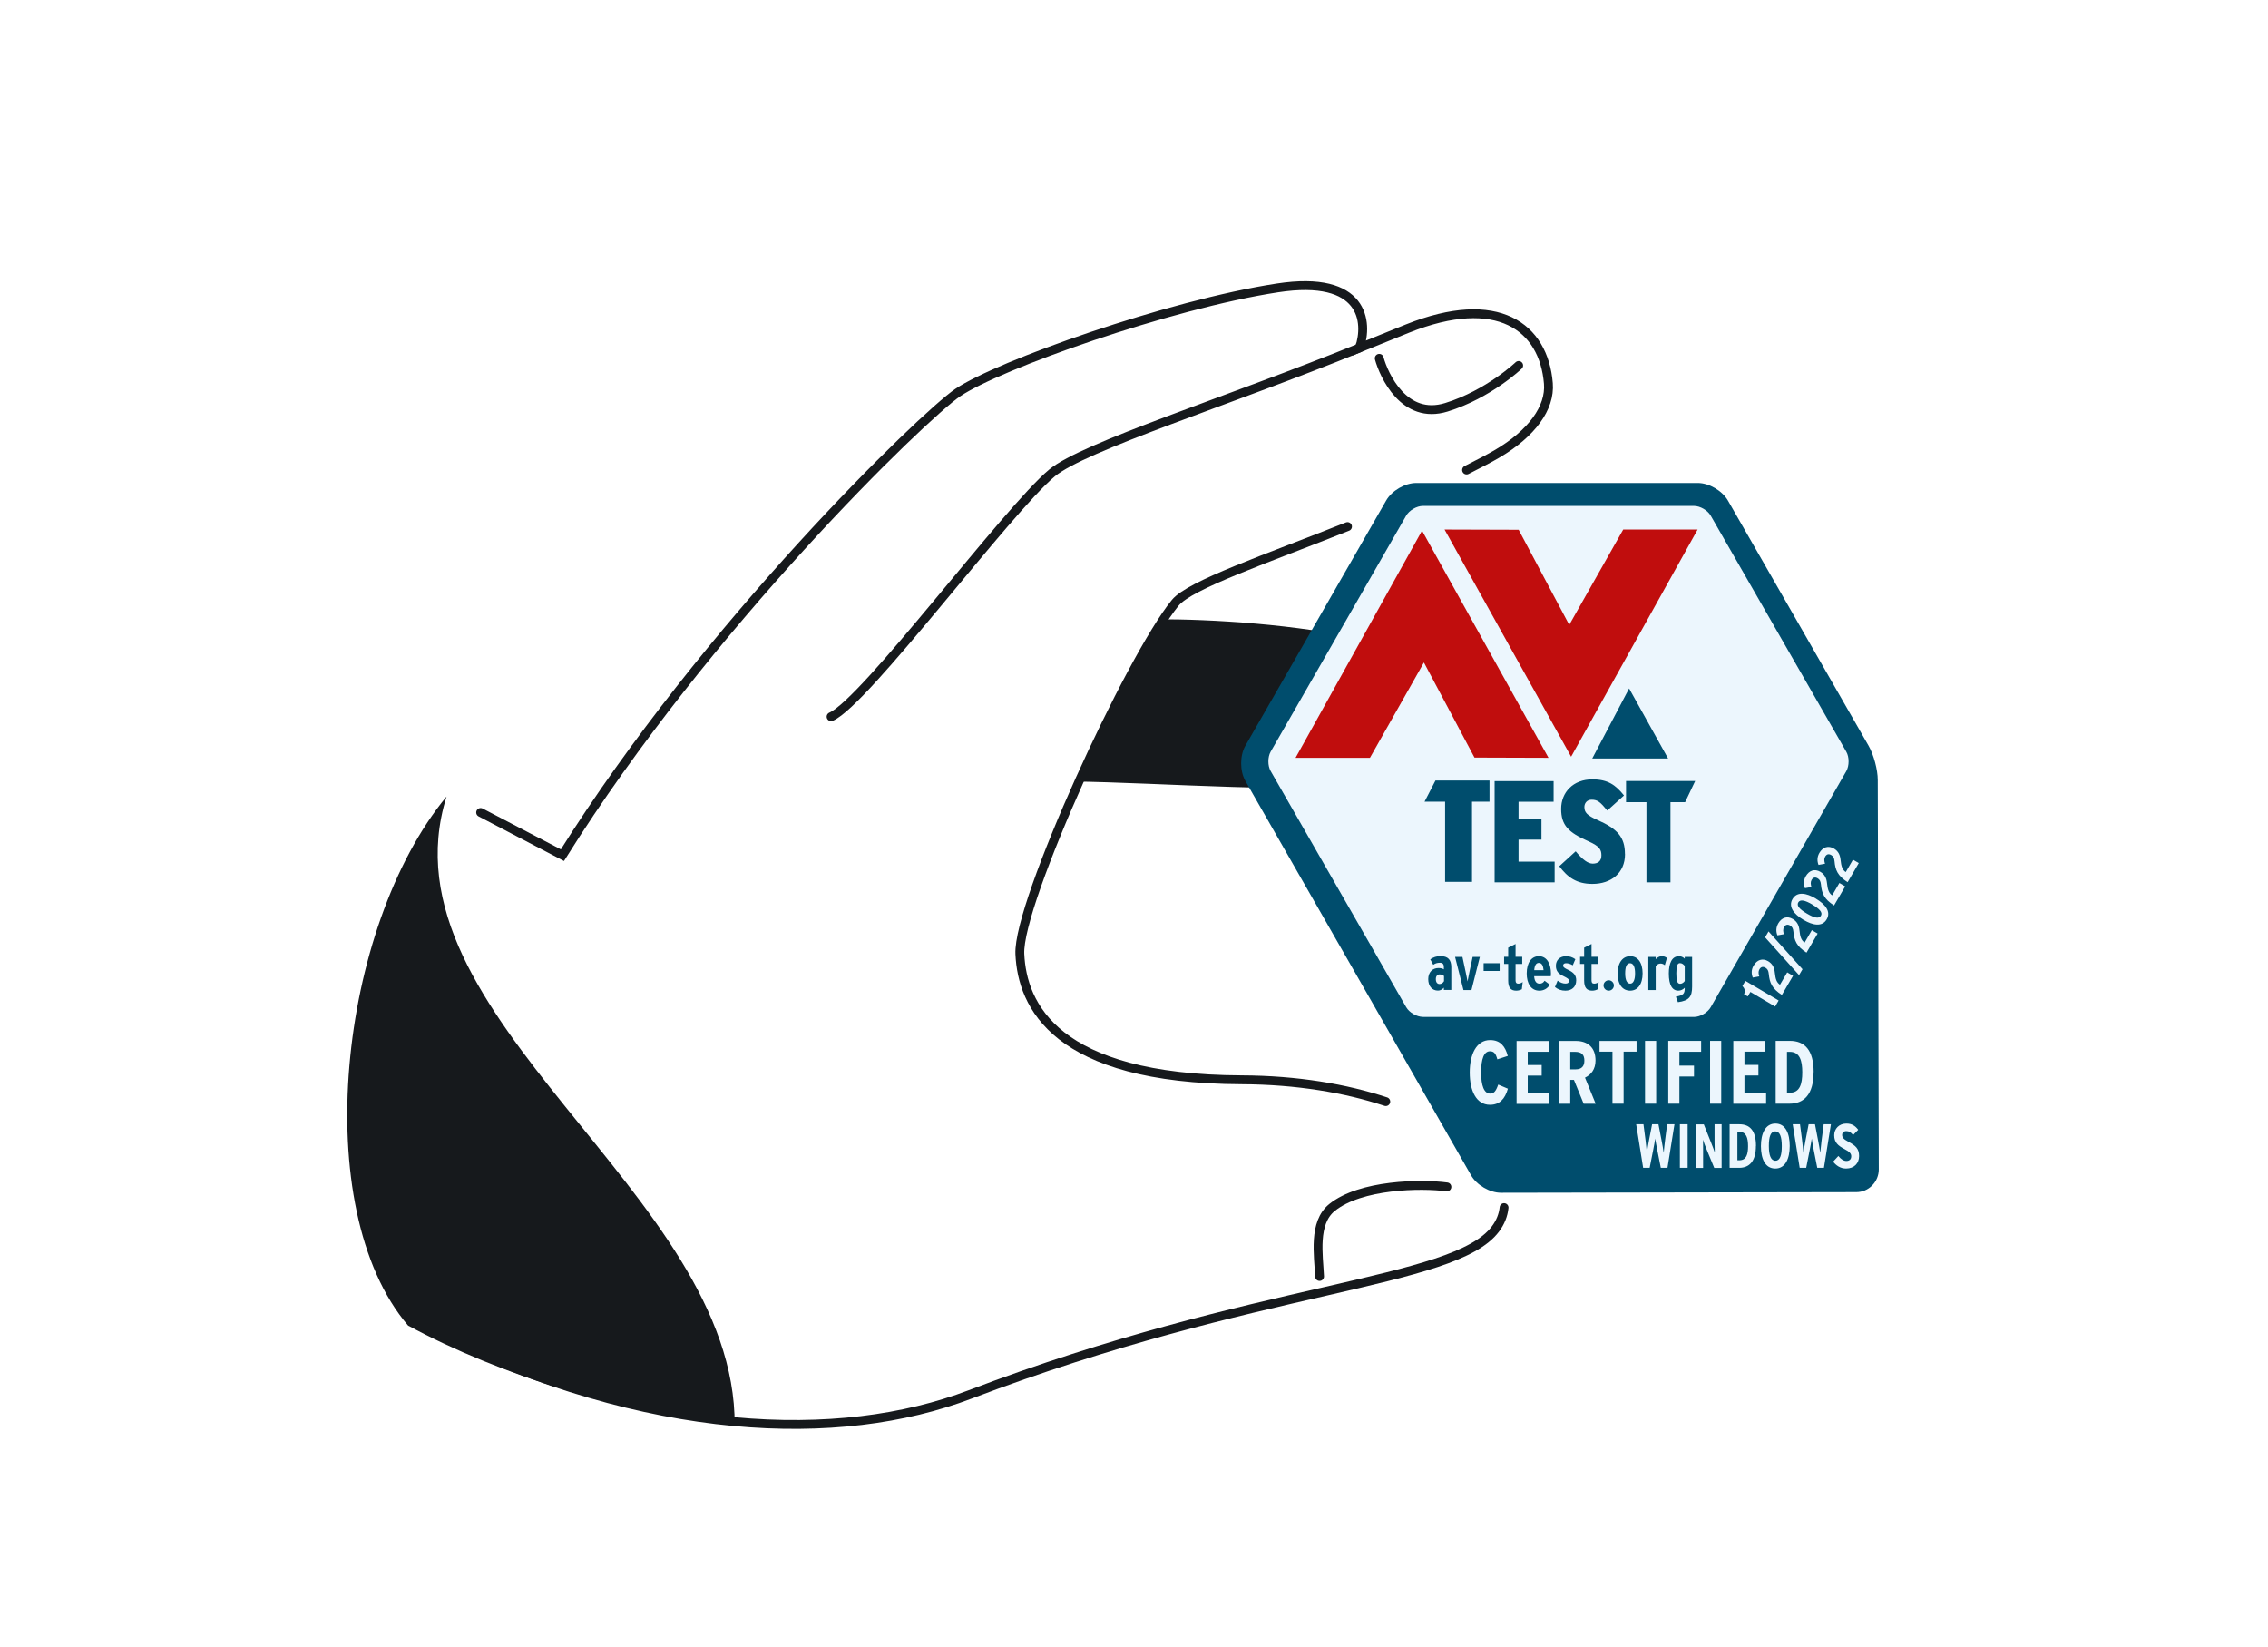
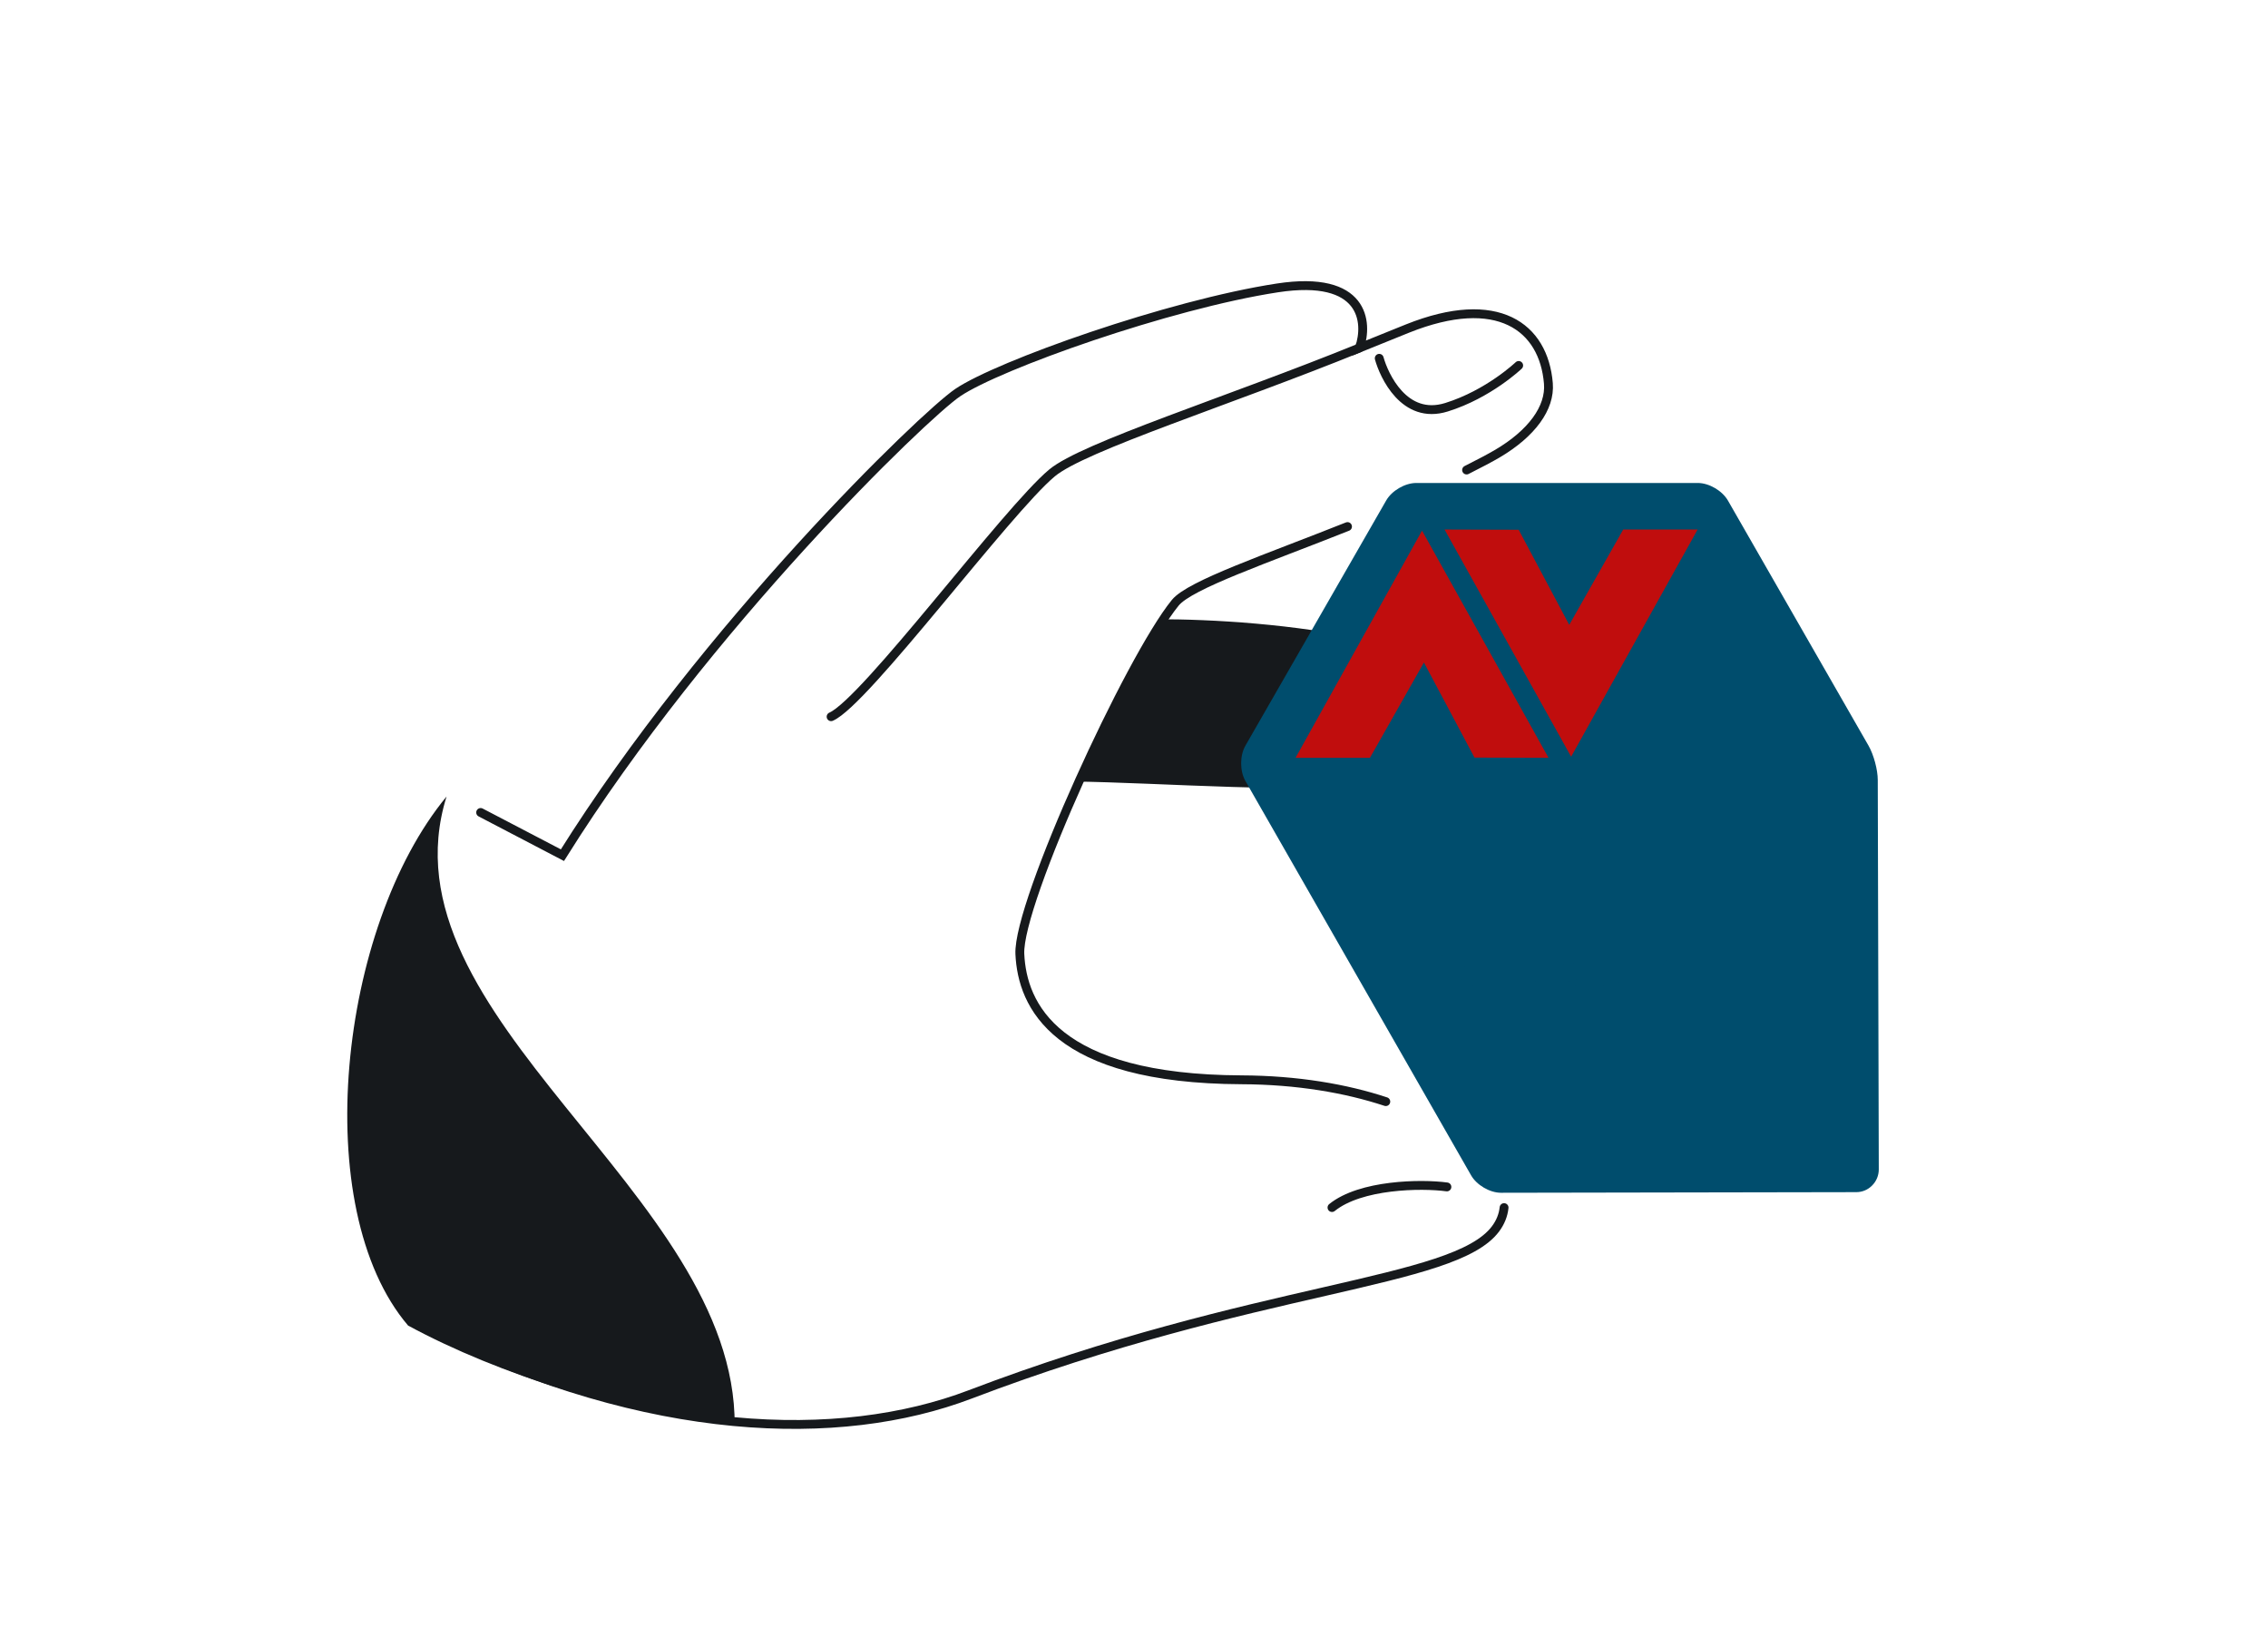
<svg xmlns="http://www.w3.org/2000/svg" width="584" height="424" viewBox="0 0 584 424" fill="none">
  <rect width="584" height="424" fill="white" />
  <path d="M384.975 186.959C384.563 164.696 326.578 159.316 297.636 159.409L256.014 202.598C277.106 196.243 385.489 214.788 384.975 186.959Z" fill="#16191C" />
  <path d="M239.893 362.721C207.447 375.819 144.823 362.721 105.083 341.239C79.33 311.028 87.218 238.64 114.988 205.045L144.823 220.146C181.812 161.101 237.801 107.026 246.625 101.06C257.102 93.978 300.928 78.402 328.935 74.115C351.341 70.685 352.347 82.992 350.049 89.574C354.839 87.629 359.042 85.931 362.421 84.578C385.681 75.271 397.506 84.161 398.703 98.702C400.77 123.813 311.156 144.73 302.632 155.161C290.928 169.485 262.002 232.415 262.607 245.589C263.212 258.763 271.681 277.777 319.697 277.971C367.714 278.166 395.817 302.079 385.071 316.375C374.326 330.67 324.851 328.422 239.893 362.721Z" fill="white" />
  <path d="M105.083 341.239C79.33 311.028 87.218 238.64 114.988 205.045C97.159 261.999 189.57 306.946 189.175 366.931C160.497 363.841 128.736 354.025 105.083 341.239Z" fill="#16191C" />
  <path d="M387.293 310.871C387.09 312.806 386.36 314.659 385.071 316.375C374.326 330.67 323.827 330.778 249.813 358.96C216.09 371.801 166.975 370.062 111.75 343.019M123.763 209.153L144.822 220.146C181.811 161.101 237.801 107.026 246.625 101.06C257.101 93.978 300.927 78.402 328.935 74.115C351.341 70.685 352.346 82.992 350.048 89.574C354.838 87.629 359.041 85.931 362.421 84.579C385.68 75.271 397.505 84.161 398.702 98.702C399.223 105.026 394.362 111.599 385.579 116.776C383.716 117.873 380.908 119.35 377.639 120.995M356.837 283.588C346.562 280.196 334.015 278.029 319.697 277.971C271.68 277.777 263.212 258.763 262.607 245.589C262.001 232.415 290.928 169.485 302.631 155.161C306.425 150.518 326.287 143.797 346.978 135.553" stroke="#16191C" stroke-width="2.28" stroke-linecap="round" />
-   <path d="M350.047 89.573C316.414 103.233 279.05 114.951 270.885 121.749C259.265 131.422 222.761 180.72 214.003 184.498M355.147 92.236C356.347 96.581 361.562 108.222 372.448 104.841C383.335 101.461 391.053 94.08 391.053 94.08M372.57 305.546C365.912 304.649 350.345 304.901 342.98 310.854C338.1 314.798 339.529 323.065 339.783 328.602" stroke="#16191C" stroke-width="2.28" stroke-linecap="round" />
+   <path d="M350.047 89.573C316.414 103.233 279.05 114.951 270.885 121.749C259.265 131.422 222.761 180.72 214.003 184.498M355.147 92.236C356.347 96.581 361.562 108.222 372.448 104.841C383.335 101.461 391.053 94.08 391.053 94.08M372.57 305.546C365.912 304.649 350.345 304.901 342.98 310.854" stroke="#16191C" stroke-width="2.28" stroke-linecap="round" />
  <g clip-path="url(#clip0_934_23766)">
    <path d="M437.166 124.331L364.693 124.331C361.784 124.331 358.389 126.301 356.935 128.841L320.688 191.955C319.233 194.474 319.233 198.436 320.648 200.975L378.776 302.523C380.21 305.062 383.604 307.053 386.494 307.053L477.979 306.891C479.535 306.891 480.989 306.281 482.08 305.164C483.171 304.067 483.777 302.584 483.777 301.04L483.515 200.792C483.515 198.151 482.464 194.271 481.151 191.976L444.925 128.841C443.47 126.322 440.076 124.331 437.166 124.331Z" fill="#004D6D" />
-     <path d="M366.39 261.774C364.814 261.774 362.874 260.657 362.086 259.275L327.193 198.497C326.405 197.136 326.405 194.881 327.193 193.499L362.086 132.741C362.874 131.36 364.814 130.242 366.39 130.242L436.196 130.242C437.771 130.242 439.711 131.36 440.499 132.741L475.412 193.52C476.2 194.881 476.2 197.136 475.412 198.517L440.499 259.296C439.711 260.677 437.771 261.794 436.196 261.794L366.39 261.794L366.39 261.774ZM457.976 257.549L449.429 252.511L448.662 253.831C449.187 254.38 449.49 255.05 449.086 255.944L450.035 256.513L450.722 255.355L457.087 259.113L457.976 257.589L457.976 257.549ZM461.693 251.191L460.198 250.317L458.339 253.506C457.45 252.897 457.188 252.044 457.006 250.358C456.885 249.18 456.481 248.164 455.309 247.453C453.814 246.579 452.42 247.087 451.551 248.57C450.924 249.626 450.945 250.662 451.329 251.658L453.005 251.353C452.783 250.683 452.723 250.073 453.046 249.525C453.41 248.895 453.955 248.733 454.622 249.139C455.127 249.444 455.369 249.87 455.45 250.723C455.672 253.019 456.279 254.481 458.824 256.127L461.693 251.211L461.693 251.191ZM455.39 239.774L454.501 241.298L463.249 251.028L464.138 249.505L455.39 239.774ZM468.038 240.323L466.542 239.449L464.684 242.638C463.795 242.029 463.532 241.176 463.35 239.49C463.229 238.312 462.825 237.276 461.653 236.585C460.158 235.711 458.764 236.219 457.895 237.702C457.289 238.759 457.289 239.795 457.673 240.79L459.35 240.485C459.127 239.815 459.067 239.205 459.39 238.657C459.754 238.027 460.299 237.865 460.966 238.271C461.471 238.576 461.714 239.002 461.794 239.835C462.017 242.131 462.603 243.593 465.169 245.239L468.038 240.323ZM467.553 231.303C465.108 229.861 462.744 229.435 461.572 231.425C460.4 233.416 461.916 235.326 464.381 236.788C466.825 238.23 469.189 238.657 470.361 236.666C471.533 234.675 470.018 232.786 467.553 231.324L467.553 231.303ZM466.664 232.868C468.583 234.005 469.371 234.919 468.886 235.732C468.401 236.565 467.189 236.321 465.27 235.183C463.35 234.046 462.562 233.132 463.047 232.299C463.532 231.486 464.744 231.71 466.664 232.847L466.664 232.868ZM475.129 228.175L473.634 227.302L471.775 230.491C470.907 229.881 470.624 229.028 470.442 227.342C470.321 226.164 469.917 225.128 468.745 224.437C467.25 223.564 465.855 224.072 464.987 225.555C464.381 226.611 464.381 227.647 464.764 228.642L466.441 228.338C466.219 227.667 466.159 227.058 466.482 226.509C466.845 225.88 467.391 225.717 468.058 226.123C468.563 226.428 468.805 226.855 468.886 227.688C469.108 229.983 469.694 231.446 472.26 233.091L475.129 228.175ZM478.625 222.183L477.129 221.309L475.271 224.498C474.382 223.889 474.119 223.036 473.937 221.35C473.816 220.171 473.412 219.135 472.24 218.445C470.745 217.571 469.351 218.079 468.482 219.562C467.876 220.618 467.876 221.654 468.26 222.65L469.937 222.345C469.714 221.675 469.654 221.065 469.977 220.517C470.341 219.887 470.886 219.725 471.553 220.131C472.058 220.436 472.301 220.862 472.381 221.695C472.583 223.99 473.19 225.453 475.756 227.098L478.625 222.183ZM388.271 280.26L385.786 279.203C385.18 280.95 384.674 281.519 383.705 281.519C382.149 281.519 381.381 279.488 381.381 276.055C381.381 272.622 382.109 270.631 383.664 270.631C384.715 270.631 385.159 271.24 385.563 272.703L388.251 271.829C387.624 269.493 386.432 267.746 383.705 267.746C380.149 267.746 378.452 271.443 378.452 276.095C378.452 280.747 380.108 284.404 383.664 284.404C386.129 284.404 387.523 282.921 388.271 280.28L388.271 280.26ZM398.959 284.139L398.959 281.377L393.383 281.377L393.383 276.887L396.979 276.887L396.979 274.165L393.383 274.165L393.383 270.753L398.757 270.753L398.757 267.99L390.514 267.99L390.514 284.16L398.959 284.16L398.959 284.139ZM410.879 284.139L408.132 277.416C409.687 276.684 410.839 275.262 410.839 273.008C410.839 269.656 408.839 267.97 405.727 267.97L401.464 267.97L401.464 284.139L404.333 284.139L404.333 278.005L405.283 278.005L407.788 284.139L410.92 284.139L410.879 284.139ZM407.97 273.048C407.97 274.531 407.202 275.283 405.748 275.283L404.333 275.283L404.333 270.773L405.586 270.773C407.303 270.773 407.97 271.586 407.97 273.028L407.97 273.048ZM421.406 270.732L421.406 267.97L411.87 267.97L411.87 270.732L415.203 270.732L415.203 284.119L418.072 284.119L418.072 270.732L421.406 270.732ZM426.457 284.119L426.457 267.949L423.588 267.949L423.588 284.119L426.457 284.119ZM438.034 270.753L438.034 267.949L429.568 267.949L429.568 284.119L432.437 284.119L432.437 277.131L436.196 277.131L436.196 274.328L432.437 274.328L432.437 270.753L438.034 270.753ZM443.206 284.119L443.206 267.949L440.337 267.949L440.337 284.119L443.206 284.119ZM454.763 284.119L454.763 281.357L449.187 281.357L449.187 276.867L452.783 276.867L452.783 274.145L449.187 274.145L449.187 270.732L454.561 270.732L454.561 267.97L446.318 267.97L446.318 284.139L454.763 284.139L454.763 284.119ZM467.007 276.014C467.007 270.326 464.724 267.949 460.865 267.949L457.228 267.949L457.228 284.119L460.784 284.119C464.542 284.119 466.987 281.702 466.987 276.014L467.007 276.014ZM464.077 276.055C464.077 279.041 463.451 281.296 460.885 281.296L460.138 281.296L460.138 270.773L460.885 270.773C463.451 270.773 464.077 273.089 464.077 276.055ZM431.144 289.421L429.286 289.421L428.74 293.606C428.619 294.418 428.477 296.003 428.397 296.775C428.296 296.003 428.013 294.418 427.851 293.606L427.043 289.421L425.406 289.421L424.598 293.606C424.437 294.418 424.174 296.003 424.073 296.775C423.992 296.003 423.83 294.418 423.729 293.606L423.184 289.421L421.305 289.421L423.103 300.634L424.78 300.634L425.709 295.921C425.932 294.825 426.093 293.89 426.215 293.098C426.336 293.87 426.477 294.825 426.72 295.921L427.649 300.634L429.366 300.634L431.165 289.421L431.144 289.421ZM434.559 300.634L434.559 289.421L432.559 289.421L432.559 300.634L434.559 300.634ZM443.307 300.634L443.307 289.421L441.489 289.421L441.489 294.073C441.489 294.784 441.529 296.003 441.55 296.693C441.348 296.064 440.944 295.028 440.681 294.357L438.721 289.441L436.721 289.441L436.721 300.655L438.539 300.655L438.539 295.921C438.539 295.21 438.539 294.053 438.499 293.382C438.701 294.032 439.065 294.946 439.347 295.657L441.408 300.655L443.328 300.655L443.307 300.634ZM452.157 295.007C452.157 291.066 450.581 289.421 447.894 289.421L445.368 289.421L445.368 300.634L447.833 300.634C450.44 300.634 452.137 298.948 452.137 295.007L452.157 295.007ZM450.116 295.048C450.116 297.12 449.692 298.684 447.894 298.684L447.368 298.684L447.368 291.371L447.894 291.371C449.672 291.371 450.116 292.976 450.116 295.048ZM460.845 295.007C460.845 291.777 459.754 289.238 457.168 289.238C454.581 289.238 453.43 291.798 453.43 295.048C453.43 298.298 454.521 300.817 457.127 300.817C459.734 300.817 460.845 298.258 460.845 295.007ZM458.804 295.048C458.804 297.425 458.339 298.806 457.168 298.806C455.996 298.806 455.47 297.404 455.47 295.007C455.47 292.61 455.935 291.249 457.127 291.249C458.319 291.249 458.804 292.651 458.804 295.048ZM471.452 289.421L469.593 289.421L469.048 293.606C468.947 294.418 468.785 296.003 468.704 296.775C468.603 296.003 468.32 294.418 468.159 293.606L467.351 289.421L465.714 289.421L464.906 293.606C464.744 294.418 464.482 296.003 464.381 296.775C464.3 296.003 464.138 294.418 464.037 293.606L463.492 289.421L461.613 289.421L463.411 300.634L465.088 300.634L466.017 295.921C466.239 294.825 466.401 293.89 466.522 293.098C466.623 293.87 466.785 294.825 467.007 295.921L467.936 300.634L469.654 300.634L471.452 289.421ZM478.705 297.608C478.705 295.718 477.857 294.946 475.937 293.91C474.725 293.26 474.341 292.834 474.341 292.163C474.341 291.595 474.766 291.188 475.392 291.188C476.16 291.188 476.503 291.452 477.17 292.184L478.483 290.843C477.695 289.807 476.826 289.238 475.432 289.238C473.553 289.238 472.301 290.579 472.301 292.245C472.301 294.114 473.311 294.946 474.968 295.82C476.281 296.49 476.685 296.998 476.685 297.648C476.685 298.4 476.261 298.867 475.432 298.867C474.766 298.867 474.038 298.44 473.371 297.587L472.018 299.05C472.786 300.005 473.836 300.817 475.351 300.817C477.433 300.817 478.705 299.476 478.705 297.608Z" fill="#ECF6FD" />
    <path d="M379.665 195.022L398.738 195.083L366.168 136.6L333.599 195.083L352.753 195.083L366.653 170.544L379.665 195.002L379.665 195.022ZM391.04 136.376L371.967 136.316L404.557 194.799L437.126 136.316L417.972 136.316L404.072 160.855L391.06 136.397L391.04 136.376Z" fill="#C00D0D" />
    <path d="M419.487 177.227L429.529 195.266L409.991 195.266L419.487 177.227ZM383.544 206.378L383.544 200.933L369.623 200.933L366.815 206.378L372.108 206.378L372.108 227.016L379.038 227.016L379.038 206.378L383.544 206.378ZM400.314 227.138L400.314 221.816L391.02 221.816L391.02 216.148L396.919 216.148L396.919 210.867L391.02 210.867L391.02 206.398L400.051 206.398L400.051 201.076L384.857 201.076L384.857 227.138L400.314 227.138ZM418.417 219.866C418.417 215.519 416.497 213.345 411.264 211.05C408.638 209.892 407.971 209.12 407.971 207.739C407.971 206.764 408.638 205.87 409.83 205.87C411.466 205.87 412.093 206.54 413.871 208.653L418.174 204.773C416.032 202.091 414.032 200.629 410.032 200.629C405.062 200.629 401.99 203.981 401.99 208.226C401.99 212.472 403.869 214.3 409.022 216.575C411.951 217.875 412.355 218.769 412.355 220.232C412.355 221.694 411.426 222.324 410.133 222.324C408.84 222.324 407.466 221.247 405.728 219.155L401.506 222.994C403.647 225.858 405.991 227.544 410.032 227.544C414.84 227.544 418.437 224.761 418.437 219.866L418.417 219.866ZM433.913 206.499L436.499 201.055L418.699 201.055L418.699 206.499L423.953 206.499L423.953 227.138L430.135 227.138L430.135 206.499L433.893 206.499L433.913 206.499ZM373.704 254.846L373.704 248.975C373.704 247.107 372.876 246.132 370.916 246.132C369.886 246.132 369.078 246.416 368.29 246.964L369.057 248.366C369.583 248 370.068 247.838 370.775 247.838C371.543 247.838 371.785 248.285 371.785 248.894L371.785 249.544C371.421 249.321 371.098 249.199 370.371 249.199C368.876 249.199 367.764 250.296 367.764 252.043C367.764 253.871 368.775 255.009 370.27 255.009C370.815 255.009 371.401 254.745 371.785 254.257L371.785 254.846L373.684 254.846L373.704 254.846ZM371.805 252.612C371.563 253.018 371.138 253.323 370.694 253.323C370.068 253.323 369.724 252.855 369.724 252.023C369.724 251.312 370.108 250.844 370.654 250.844C371.24 250.844 371.502 250.987 371.825 251.251L371.825 252.612L371.805 252.612ZM381.079 246.335L379.2 246.335L378.412 250.011C378.291 250.641 377.968 252.205 377.887 252.652C377.806 252.205 377.523 250.702 377.361 250.011L376.573 246.335L374.674 246.335L376.836 254.866L378.897 254.866L381.059 246.335L381.079 246.335ZM386.15 249.951L386.15 247.96L382.029 247.96L382.029 249.951L386.15 249.951ZM392.07 252.815C391.706 253.099 391.302 253.221 390.939 253.221C390.494 253.221 390.252 253.018 390.252 252.368L390.252 248.143L391.969 248.143L391.969 246.314L390.252 246.314L390.252 243.003L388.353 243.958L388.353 246.314L387.302 246.314L387.302 248.143L388.353 248.143L388.353 252.409C388.353 254.277 389.04 255.029 390.413 255.029C390.979 255.029 391.444 254.887 391.868 254.663L392.09 252.815L392.07 252.815ZM399.364 250.601C399.364 248.265 398.394 246.152 396.252 246.152C394.414 246.152 393.121 247.736 393.121 250.601C393.121 253.221 394.272 255.029 396.374 255.029C397.485 255.029 398.455 254.521 399.081 253.485L397.727 252.469C397.364 252.977 397.081 253.221 396.394 253.221C395.646 253.221 395.121 252.632 395.04 251.312L399.324 251.312C399.324 251.088 399.364 250.824 399.364 250.601ZM397.465 249.747L395.06 249.747C395.161 248.488 395.545 247.879 396.252 247.879C397.081 247.879 397.364 248.711 397.465 249.747ZM405.87 252.368C405.87 251.027 405.163 250.337 403.91 249.727C402.738 249.179 402.496 248.935 402.496 248.549C402.496 248.204 402.778 247.96 403.203 247.96C403.809 247.96 404.253 248.082 404.981 248.488L405.647 246.924C404.88 246.396 404.152 246.152 403.263 246.152C401.748 246.152 400.637 247.086 400.637 248.61C400.637 249.93 401.243 250.641 402.475 251.23C403.667 251.819 404.011 252.043 404.011 252.51C404.011 252.937 403.728 253.201 403.122 253.201C402.435 253.201 401.788 252.957 401.081 252.449L400.394 254.095C401.182 254.724 402.031 255.029 403.082 255.029C404.698 255.029 405.87 254.095 405.87 252.348L405.87 252.368ZM411.628 252.815C411.264 253.099 410.86 253.221 410.497 253.221C410.052 253.221 409.81 253.018 409.81 252.368L409.81 248.143L411.527 248.143L411.527 246.314L409.81 246.314L409.81 243.003L407.91 243.958L407.91 246.314L406.86 246.314L406.86 248.143L407.91 248.143L407.91 252.409C407.91 254.277 408.597 255.029 409.971 255.029C410.537 255.029 411.002 254.887 411.426 254.663L411.648 252.815L411.628 252.815ZM415.568 253.688C415.568 252.957 414.962 252.348 414.234 252.348C413.507 252.348 412.901 252.957 412.901 253.688C412.901 254.42 413.507 255.029 414.234 255.029C414.962 255.029 415.568 254.42 415.568 253.688ZM422.963 250.58C422.963 247.696 421.649 246.152 419.77 246.152C417.891 246.152 416.538 247.736 416.538 250.621C416.538 253.505 417.851 255.029 419.75 255.029C421.649 255.029 422.963 253.445 422.963 250.58ZM421.023 250.621C421.023 252.043 420.659 253.221 419.77 253.221C418.881 253.221 418.477 252.185 418.477 250.58C418.477 248.975 418.821 247.96 419.73 247.96C420.639 247.96 421.023 249.036 421.023 250.601L421.023 250.621ZM429.226 246.599C428.822 246.314 428.458 246.152 427.892 246.152C427.266 246.152 426.66 246.538 426.337 246.924L426.337 246.335L424.437 246.335L424.437 254.866L426.337 254.866L426.337 248.772C426.66 248.305 427.064 248.041 427.569 248.041C428.014 248.041 428.357 248.204 428.68 248.468L429.226 246.599ZM435.711 253.993L435.711 246.335L433.812 246.335L433.812 246.802C433.449 246.416 432.903 246.152 432.337 246.152C430.479 246.152 429.711 248 429.711 250.601C429.711 253.607 430.6 255.029 432.176 255.029C432.782 255.029 433.388 254.724 433.812 254.277C433.812 255.821 433.529 256.187 431.529 256.573L432.055 257.995C434.964 257.609 435.711 256.532 435.711 253.993ZM433.812 252.551C433.59 252.896 433.105 253.262 432.64 253.262C431.852 253.262 431.65 252.409 431.65 250.54C431.65 248.569 431.933 247.939 432.6 247.939C433.125 247.939 433.55 248.305 433.812 248.671L433.812 252.53L433.812 252.551Z" fill="#004D6D" />
  </g>
  <defs>
    <clipPath id="clip0_934_23766">
      <rect width="164.201" height="182.702" fill="white" transform="translate(319.596 124.33)" />
    </clipPath>
  </defs>
</svg>